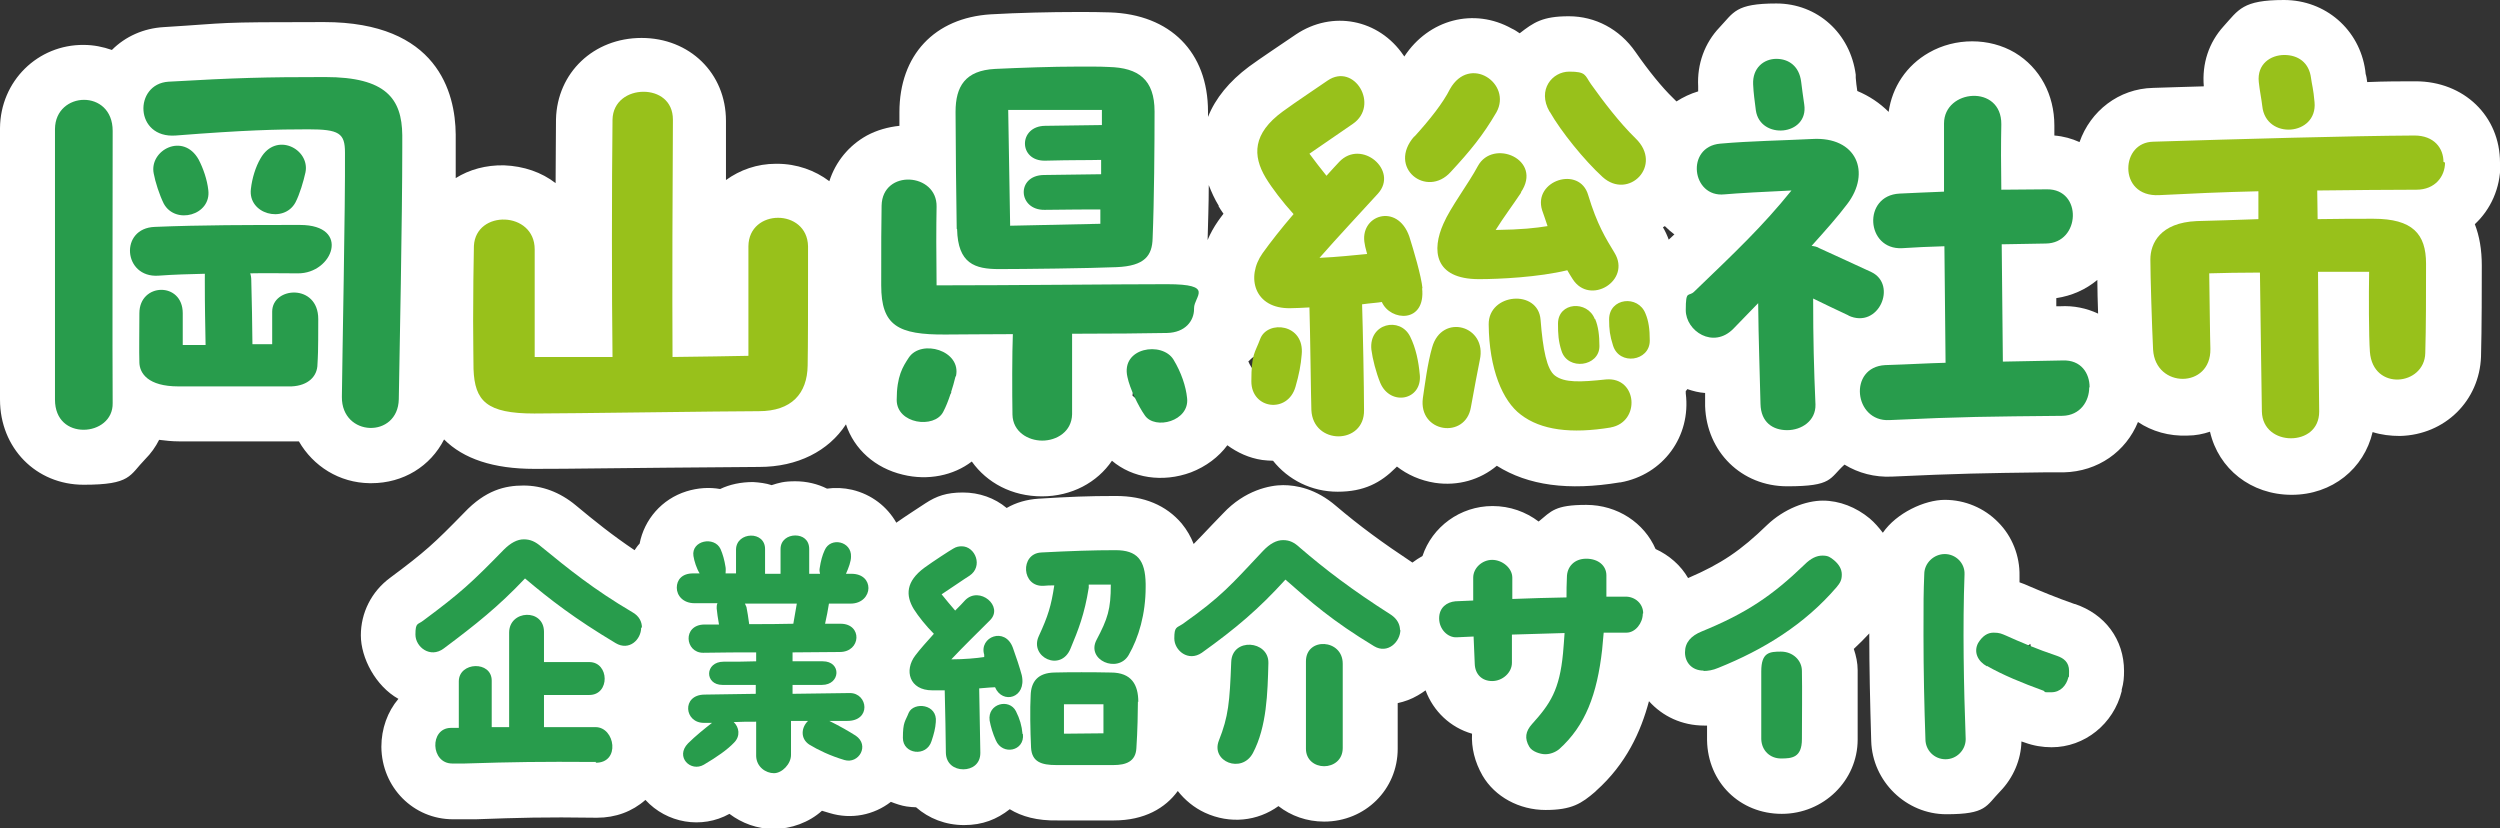
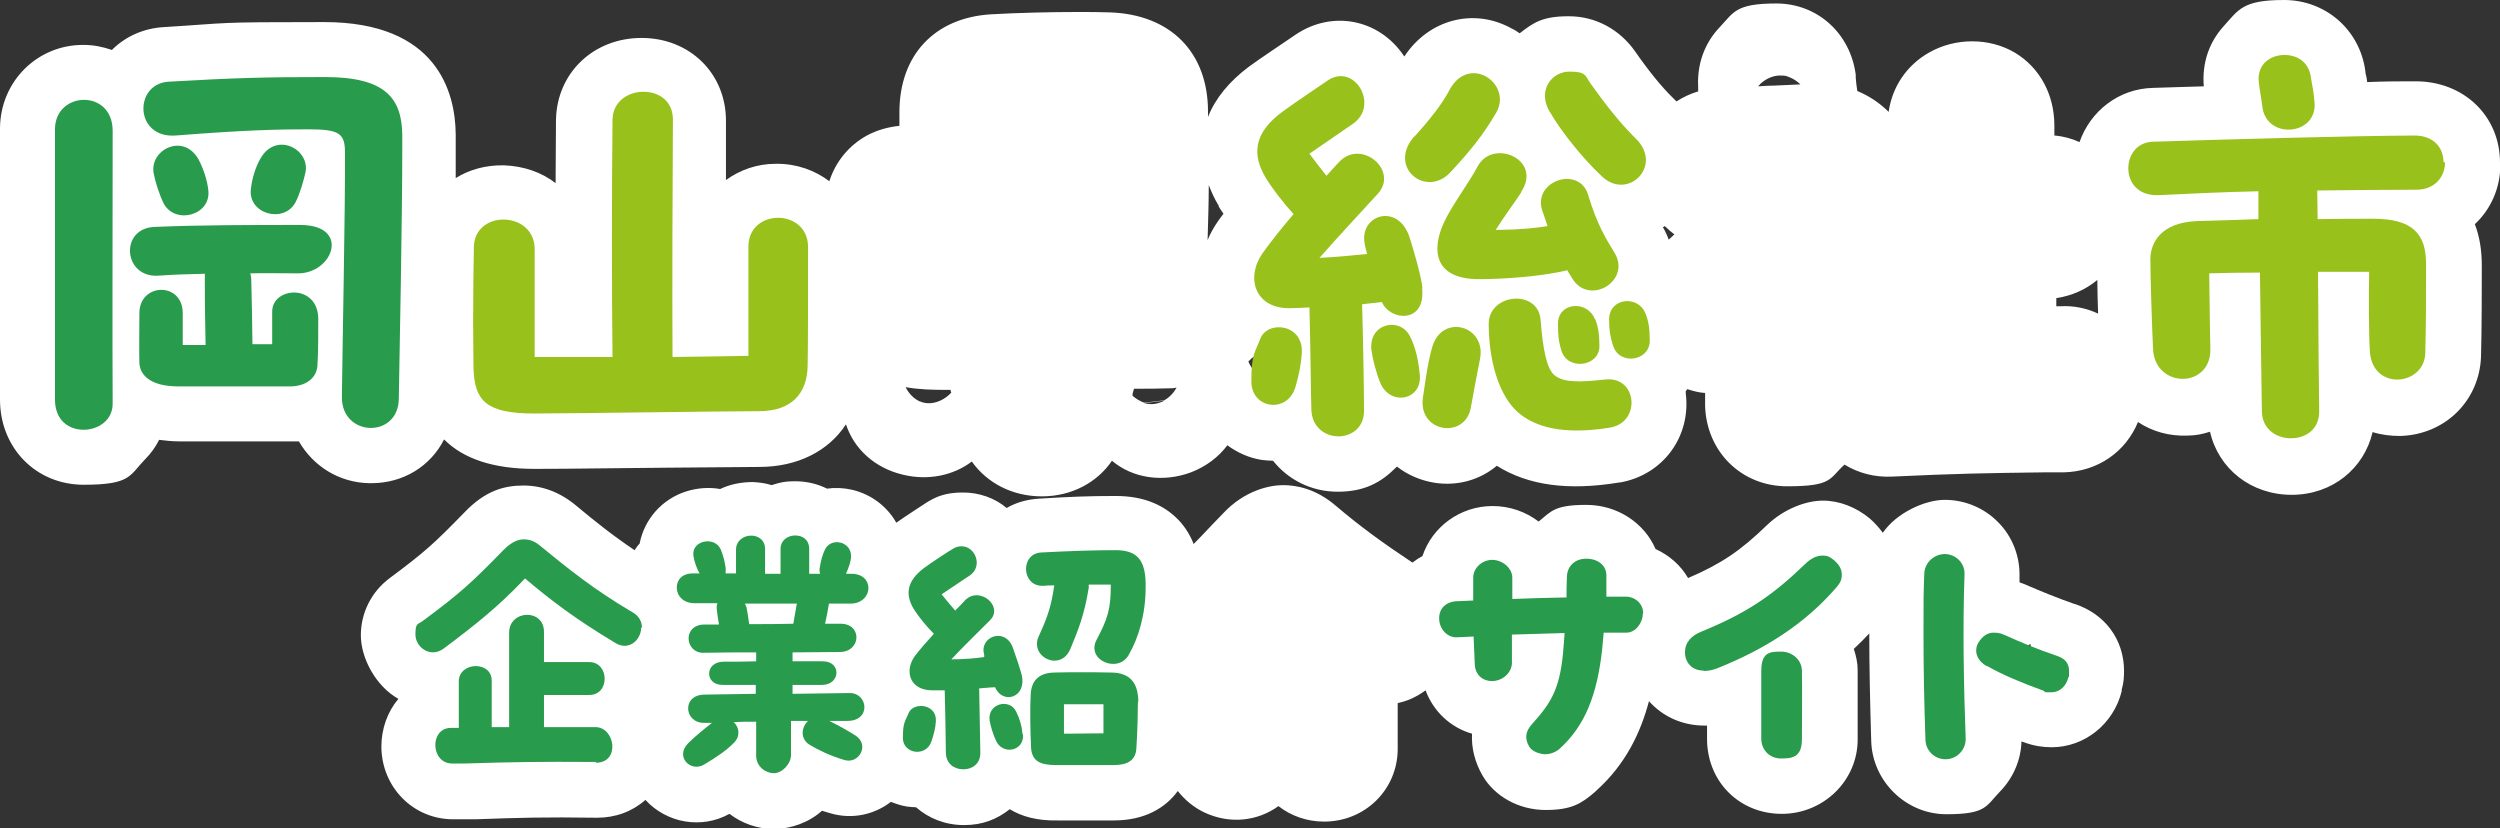
<svg xmlns="http://www.w3.org/2000/svg" id="_レイヤー_1" data-name="レイヤー_1" version="1.1" viewBox="0 0 645.7 213.9">
  <rect x="0" y="0" width="645.7" height="213.9" fill="#333333" stroke="none" />
  <defs>
    <style>
      .st0 {
        fill: #fff;
      }

      .st1 {
        fill: #98c11b;
      }

      .st2 {
        fill: #289c4c;
      }
    </style>
  </defs>
  <g>
    <path class="st0" d="M535.8,156c-4.6-1.6-8.9-3.4-11.7-4.6-.8-.4-1.7-.7-2.5-1,0-.5,0-1,0-1.5v-.2c.1-5.1-1.9-10.2-5.5-13.8-3.6-3.7-8.6-5.8-13.8-5.8s-12.5,3.4-16,8.5c-1-1.3-2.1-2.6-3.4-3.7-3.5-2.9-7.8-4.6-12.1-4.6s-10,2.1-14.4,6.3c-6.8,6.6-11.8,10-20.4,13.7-1.9-3.3-4.9-5.9-8.4-7.5-2.9-6.7-9.8-11.4-17.9-11.4s-9,1.6-12.3,4.3c-3.3-2.5-7.4-4-11.9-4-8.4,0-15.6,5.4-18.1,12.9-.9.5-1.8,1.1-2.6,1.7-7.7-5.1-13.7-9.5-19.7-14.6-5.2-4.5-10.3-5.4-13.7-5.4s-9.9,1.3-15.5,7.3c-1,1-1.9,2-2.8,2.9-1.9,2-3.4,3.6-4.8,5-.7-1.8-1.7-3.6-3.1-5.3-4-4.7-9.7-7.1-17-7.1s-11.8.2-20,.7c-3,.2-5.8,1-8.2,2.4-3.1-2.6-7.1-4-11.3-4s-6.8.9-9.7,2.8c-1.2.8-5.1,3.3-7.5,5-2.4-4.2-6.4-7.3-11.4-8.5-2.2-.5-4.4-.6-6.5-.3-2.4-1.2-5.2-1.9-8.2-1.9s-4.2.4-6.1,1c-1.5-.5-3.2-.7-4.8-.8-3.1,0-6,.6-8.5,1.8-2.8-.5-5.8-.3-8.7.6-6.4,2-10.9,7.3-12.1,13.5-.5.5-.9,1.1-1.3,1.7-5.8-3.9-10.4-7.6-15.2-11.6-4.1-3.4-8.7-5.1-13.5-5.1s-9.8,1.2-15.3,7c-7.8,8-10.1,10.1-19.1,16.8-4.9,3.6-7.6,9.1-7.6,14.9s3.8,13.1,9.7,16.4c-2.8,3.3-4.4,7.7-4.4,12.4.1,10.5,8.3,18.7,18.5,18.7s1.3,0,2,0c.4,0,.8,0,1.2,0h2.7c11.3-.4,17.6-.6,31.1-.4,0,0,.2,0,.2,0,4.8,0,9.1-1.6,12.5-4.6,5.5,6,14.5,7.6,21.7,3.6,3.2,2.4,7.1,3.9,11.5,3.9s9.1-1.7,12.4-4.7c.6.2,1.3.4,2,.6,5.6,1.7,11.4.5,15.8-2.9,1.3.5,2.7,1,4.1,1.2.8.1,1.6.2,2.4.2,3.3,2.9,7.6,4.6,12.4,4.6s8.5-1.5,11.8-4.1c3.1,1.9,7.1,3,12.3,2.9,4.2,0,10.5,0,14.6,0,7.9,0,13.3-3.2,16.5-7.6,1.8,2.3,4.2,4.3,7,5.6,6.5,3,13.6,2.2,19-1.7,3.2,2.5,7.3,4,11.8,4,10.6,0,19-8.3,19-18.8v-11.8c1.8-.4,3.5-1,5.2-2,.7-.4,1.3-.8,2-1.3,2,5.4,6.4,9.6,12,11.2-.2,3.6.7,7.3,2.7,10.8,3.2,5.5,9.5,8.9,16.3,8.9s9.3-1.7,12.8-4.7l.3-.3c7.7-6.9,11.5-15.2,13.6-23.1,3.5,3.9,8.5,6.3,14.3,6.3s.5,0,.7,0c0,1.4,0,2.6,0,3.8h0c.2,10.9,8.5,19,19.3,19s19.6-8.6,19.6-19.2,0-3.2,0-5.1c0-4.4,0-9.3,0-12.8,0-1.9-.4-3.7-1-5.5,1.4-1.3,2.7-2.6,4-4,0,.2,0,.3,0,.5,0,8.2.2,17.3.5,27.3.3,10.4,9,18.9,19.4,18.9s10.2-2.1,13.9-5.9c3.4-3.5,5.4-8.2,5.5-12.9.3.1.6.2.9.3,2.2.8,4.5,1.2,6.9,1.2,8.5,0,16-6,18.1-14.5v-.4c.5-1.7.6-3.2.6-4.8,0-8.1-4.9-14.7-12.7-17.3ZM457.5,182.1c1.6-.5,3.4-.5,5,0-1.6.5-3.4.5-5,0ZM521.5,175.2c0-1,0-2,0-3l1.8,1c-.4.7-1,1.4-1.7,2ZM523.2,173l-1.3-.8,1.6.3c0,.1-.1.3-.2.4ZM523.6,172.4l-2.2-.5c0-.9,0-1.8,0-2.6.7-1.2,1.8-2.2,3-3,.4,2.1.1,4.3-.8,6.2Z" />
    <g>
      <path class="st2" d="M165.6,162.1c0,3.1-3.1,6.1-6.6,4-10.7-6.4-17-11.3-23.4-16.7-6.8,7.2-12.7,11.9-21,18.1-3.5,2.6-7.3-.4-7.3-3.6s.6-2.5,2-3.6c9.7-7.2,12.5-9.8,20.8-18.3,1.8-1.8,3.5-2.7,5.2-2.7s3,.6,4.5,1.9c7.1,5.8,13.5,11,23.5,16.9,1.8,1,2.5,2.5,2.5,4ZM154,196.8c-14.8-.1-21.1,0-34,.4-1.1,0-2.2,0-3.2,0-5.6,0-5.9-9.1-.4-9.2.7,0,1.4,0,2.1,0,0-4.1,0-8.5,0-12,0-5.1,8.5-5.4,8.5-.2v12c1.6,0,3,0,4.5,0v-24.4c0-5.9,9-6.3,9-.2v7.8h11.7c5.2,0,5.4,8.5,0,8.5h-11.7v8.3c3.9,0,8.2,0,13.3,0s6.5,9.3,0,9.2Z" />
      <path class="st2" d="M218.3,186.2c-1.3,0-2.7,0-4.1,0,3,1.5,4.9,2.6,6.8,3.8,3.7,2.5.8,7.4-2.9,6.3-3.7-1.1-6.8-2.6-9.1-4-2.4-1.6-2-4.5-.3-6.1-1.5,0-3,0-4.4,0,0,3.4,0,6.5,0,8.8s-2.3,4.7-4.4,4.7-4.5-1.6-4.6-4.4c0-1.5,0-4.9,0-8.9-1.9,0-3.9,0-5.8.1,1.4,1.3,1.8,3.6.1,5.3-1.7,1.8-4.4,3.7-7.8,5.7-3.4,2-7.5-2-4.1-5.5,1.9-1.9,4.4-3.9,6.2-5.3-.7,0-1.3,0-2,0-5.2.1-5.9-7.2,0-7.3l13.3-.2v-2.3c-2.8,0-5.7,0-8.6,0-4.7,0-4.6-6,.3-6,3.1,0,5.9,0,8.4-.1v-2.3c-4.1,0-8.6,0-13.7.1-4.7,0-5.4-7.2.3-7.3,1.3,0,2.5,0,3.8,0-.3-1.6-.5-3.2-.6-4.2,0-.5,0-.8.2-1.3-2,0-4,0-5.9,0-3,0-4.6-2-4.6-4s1.3-3.7,4.2-3.7h1.7c-.8-1.3-1.4-3.2-1.6-4.5-.6-4,5.4-5.2,7-1.8.6,1.4,1,2.8,1.3,4.7.1.6,0,1.1,0,1.6.8,0,1.8,0,2.7,0,0-2.8,0-3.2,0-6.2.1-4.6,7.6-4.9,7.5,0,0,2.5,0,4.1,0,6.3,1.3,0,2.6,0,4,0,0-2.5,0-2.9,0-6.4,0-2.3,1.9-3.5,3.8-3.5s3.6,1.1,3.6,3.5c0,2.3,0,4.2,0,6.4h2.8c-.1-.4-.2-.9-.1-1.4.3-2,.7-3.4,1.3-4.7,1.5-3.5,7-2.3,6.8,1.7,0,1.2-.6,2.8-1.3,4.4h1.4c3,0,4.4,1.8,4.4,3.7s-1.6,4-4.6,4h-5.6c-.2,1.3-.6,3.5-1,5.2h4c5.7,0,5.3,7.3-.2,7.3-4.2,0-8.1.1-12.2.1v2.3h7.8c4.9,0,4.6,6.1-.2,6.1s-5.2,0-7.6,0v2.3l14.8-.2c4.7,0,5.6,7.3-.8,7.2ZM193.5,161.2c4,0,7.8,0,11.4-.1.4-2.3.7-4,.9-5.2-4.3,0-8.8,0-13.4,0,.1.3.3.6.4.9.2,1,.5,2.8.7,4.4Z" />
      <path class="st2" d="M241.7,186.5c-.1,1.6-.5,3.1-1.1,4.9-1.3,4.2-7.4,3.4-7.4-.8s.6-4.2,1.5-6.5c1.3-2.9,7.5-2.3,7,2.4ZM253.2,194.5c0,2.8-2.1,4.2-4.4,4.2s-4.4-1.4-4.5-4.2c0-1.6-.2-13.4-.3-16.2-1.3,0-2.4,0-3.2,0-6,0-7.3-5.2-4.4-9,1.2-1.6,3-3.6,4.8-5.6-2-2-4-4.5-5.2-6.4-2.1-3.5-2.1-7.1,2.8-10.7,2.2-1.6,6.5-4.4,7.4-4.9.8-.5,1.5-.6,2.2-.6,3.5,0,5.6,5.2,2,7.6-1.3.8-4.6,3.1-7.2,4.8,1.1,1.4,2.3,2.8,3.5,4.2,1.1-1.1,2-2,2.6-2.7,3.7-3.7,10,1.6,6.4,5.2-3.4,3.4-6.7,6.6-10,10.1,3.3,0,6.6-.3,8.5-.6v-.6c-1.4-4.6,5.4-7.3,7.4-1.8.8,2.2,1.8,5.2,2.3,7.1,1.3,5.9-5,7.6-6.9,3.1h0c-.9,0-1.3.1-4.1.3l.3,16.6ZM264.2,189.6c.5,4.4-5.3,5.6-7,1.6-.8-1.8-1.3-3.5-1.6-5.1-.6-4.4,5.1-5.8,6.8-2.4,1,2,1.5,3.7,1.7,5.9ZM268.8,142.7c7.7-.4,13.7-.6,19.3-.6s7.7,2.5,7.8,8.7v.8c0,7-1.8,13.1-4.4,17.6-2.8,4.8-11,1.3-8.3-3.9,2.9-5.5,3.7-7.9,3.7-14.3-1.8,0-3.7,0-5.7,0,0,.3,0,.6,0,.8-1.1,6.9-2.7,10.9-4.7,15.7-2.5,6.2-10.7,2.2-8.2-3.2,2.4-5.2,3.2-7.8,4-13.1-1,0-1.9,0-2.7.1-5.8.4-6.2-8.3-.7-8.6ZM293.9,181.2c0,2.2-.1,7.8-.4,12.1-.2,3.4-2.7,4.3-5.9,4.3s-10.5,0-14.8,0c-3.8,0-6.3-.8-6.5-4.5-.2-4.4-.3-10-.1-13.5.1-3.6,1.9-5.8,6.1-5.9,3.7-.1,10.2-.1,14.6,0,5.4,0,7.1,3.2,7.1,7.6ZM285.1,181.9h-10.3v7.6c0,0,10.2-.1,10.2-.1v-7.5Z" />
-       <path class="st2" d="M361.7,162.6c0,3.2-3.3,6.4-6.8,4.3-10.9-6.6-16.3-11.4-22.9-17.2-6.9,7.6-12.8,12.6-21.6,18.9-3.5,2.4-7.1-.6-7.1-3.7s.6-2.7,2.1-3.7c10.2-7.2,12.6-10.2,20.8-18.9,1.8-1.9,3.5-2.8,5.2-2.8s2.9.6,4.4,2c6.4,5.5,13.3,10.8,23.5,17.3,1.6,1.1,2.3,2.5,2.3,4ZM327.6,171.3c-.2,7.6-.4,16.4-4,23.2-2.9,5.4-10.9,2.2-8.8-3.2,2.5-6.3,2.8-9.9,3.2-20.3.2-6.4,9.7-5.6,9.6.2ZM346.8,171.3v21.9c0,3.1-2.4,4.7-4.8,4.7s-4.7-1.6-4.7-4.5c0-6.6,0-16.3,0-22.6s9.5-5.8,9.5.6Z" />
      <path class="st2" d="M424.3,158.5c0,2.4-1.9,4.9-4.2,4.9s-4,0-5.9,0l-.4,4.4c-1.3,11.5-4.3,19.6-11.1,25.7-1,.8-2.3,1.3-3.6,1.3s-3.4-.7-4.1-1.9c-1.3-2.2-1-4,.7-5.9,4.7-5.2,7.1-8.8,8-18.3.1-1.5.3-3.2.4-5.2l-13.6.4c0,2.7,0,5,0,7.3,0,2.5-2.4,4.7-5.1,4.7s-4.4-1.8-4.5-4.4c-.1-2.3-.2-4.7-.3-7.1l-4.4.2c-2.3.1-4.5-2.1-4.5-4.9s2-4.2,4.2-4.4l4.6-.2v-5.9c0-2.5,2.3-4.6,4.9-4.6s5.2,2.1,5.2,4.6,0,3.8,0,5.5c4.7-.2,9.3-.3,14-.4,0-1.6,0-3.4.1-5.2,0-2.7,1.9-4.8,5-4.8s5.2,1.8,5.2,4.3,0,3.7,0,5.5c1.6,0,3.3,0,5,0,2.4,0,4.5,1.8,4.5,4.3Z" />
      <path class="st2" d="M440,173.2c-3,0-4.8-2.1-4.8-4.7s1.6-4.3,4.3-5.4c11.5-4.7,18.2-9.2,26.6-17.3,1.6-1.6,3.1-2.3,4.6-2.3s2,.4,3,1.2c1.3,1.1,2,2.3,2,3.7s-.4,2.1-1.3,3.2c-8.3,9.7-18.9,16.2-30.6,20.9-1.4.6-2.7.8-3.8.8ZM454.9,190.9c0-4.9,0-12.6,0-17.5s2.1-5.1,5.1-5.1,5.4,2.2,5.4,5c.1,4.8,0,12.8,0,17.6s-2.6,5-5.4,5-5-2-5.1-5Z" />
      <path class="st2" d="M497.3,190.9c-.3-8.5-.5-17.8-.5-26.9s0-10.7.2-15.7c0-2.9,2.5-5.2,5.3-5.2s5.2,2.3,5.1,5.2c-.5,13.5-.2,29.1.3,42.6,0,2.8-2.3,5.2-5.2,5.2s-5.2-2.3-5.2-5.2ZM513.2,172.1c-2.4-1.3-3.5-3.7-2.3-6,1.1-1.8,2.4-2.7,4-2.7s2.1.3,3.3.8c3.3,1.5,8,3.5,13.1,5.2,1.7.6,3.1,1.6,3.1,3.9s0,1.1-.2,1.7c-.5,2-2,3.8-4.4,3.8s-1.3,0-2-.4c-5.5-2-10.6-4.1-14.6-6.4Z" />
    </g>
  </g>
  <g>
    <path class="st0" d="M645.7,42c0-12-9.3-21-21.8-21-3.7,0-7.9,0-12.5.2-.1-.8-.2-1.5-.4-2.1,0-.3-.1-.6-.1-.9-1.5-10.6-10.3-18.2-21-18.2s-11.7,2.5-15.6,6.8c-3.8,4.2-5.6,9.6-5.1,15.5-4.6.1-9,.3-13.1.4-8.9.2-16.2,6-19,14-2-.9-4.1-1.5-6.5-1.7,0-.8,0-1.6,0-2.4v-.2c0-7.9-3.7-14.9-10.2-18.8-6.6-3.9-15.4-3.9-22.2,0-5.8,3.3-9.5,8.9-10.4,15.3-2.3-2.3-5-4.1-8.1-5.4-.2-1.2-.3-2.3-.4-3.4v-.8c-1.4-10.7-9.9-18.4-20.5-18.4s-11,2.3-14.7,6.2c-3.8,4-5.8,9.4-5.5,15.2,0,.4,0,.9,0,1.3-2,.6-3.9,1.5-5.6,2.6-.3-.3-.6-.6-.9-.9-2.8-2.7-6.3-7-9.7-11.9-4.1-5.9-10.4-9.2-17.2-9.2s-9.1,1.6-12.7,4.4c-.6-.4-1.3-.9-2-1.2-9.8-5.5-21.5-2.4-27.8,7.2,0,0-.1-.2-.2-.3-6.4-9.4-18.4-11.7-27.8-5.4-3.8,2.6-9.1,6.1-12.1,8.3-5.1,3.8-8.7,8.2-10.6,13,0-.5,0-1,0-1.4,0-15.3-9.7-25.1-25.4-25.6-2.5-.1-5.3-.1-8.5-.1-6.7,0-15.2.2-22.2.6-14.5.9-23.6,10.5-23.6,25.3s0,2.1,0,3.5c-2.9.3-5.8,1.1-8.4,2.5-4.7,2.6-8.1,6.8-9.7,11.8-3.7-2.8-8.4-4.5-13.5-4.5s-.2,0-.3,0c-4.9,0-9.3,1.6-12.9,4.2,0-5.8,0-11.1,0-15.3h0c0-12.3-9.4-21.4-21.8-21.4s-21.8,9-22.1,21h0c0,4.7-.1,10.4-.1,16.5-3.6-2.8-8.2-4.4-13.3-4.6-4.7-.1-9,1.1-12.5,3.3,0-2.8,0-5.4,0-7.7v-3.6c-.1-10.8-4.7-29-34-29s-23.5.2-41.4,1.3c-5.2.3-9.9,2.4-13.4,5.9-2.3-.8-4.7-1.3-7.3-1.3C9.8,11.5.1,20.9,0,33.1v70.1c0,12.5,9.3,22,21.6,22s11.8-2.4,15.9-6.6c1.5-1.5,2.7-3.2,3.6-5,1.6.2,3.3.4,5.2.4h29.9c.3,0,.6,0,1,0,3.7,6.4,10.4,10.7,18.3,10.8.1,0,.3,0,.4,0,8.3,0,15.3-4.4,18.8-11.3,5,5,12.7,7.6,23.3,7.6s19.5-.2,33.8-.3c11.1-.1,21.7-.2,24.3-.2,9.9,0,17.9-4.1,22.4-11,2.1,6.4,7.5,11.3,14.7,13,6.5,1.6,13.1.2,17.8-3.4,3.9,5.5,10.4,9,18.1,9s14.3-3.6,18.1-9.2c5.3,4.5,13.1,5.7,20.4,3,3.9-1.5,7.2-4,9.4-7,2.6,1.9,5.6,3.3,9,3.8.9.1,1.9.2,2.8.2h0c3.9,4.9,9.9,8,16.7,8s11.1-2.3,15-6.2c.1-.1.2-.2.3-.3,2.7,2.1,6,3.6,9.8,4.2,6,.9,11.7-.8,16-4.4,8.1,5.1,18.5,6.5,31.7,4.3h.2c11.1-2,18.3-11.9,16.9-23,0-.2,0-.4,0-.6.2-.2.3-.3.4-.5,1.5.5,3,.9,4.6,1v3.4c.4,11.8,9.4,20.7,21.2,20.7s10.8-2,14.8-5.6c3.6,2.2,7.8,3.3,12.2,3.1,17.3-.8,23.8-.9,39.3-1.1h4.9c0,0,.2,0,.2,0,8.9-.2,16.1-5.4,19.2-13,3.6,2.4,8,3.7,12.8,3.5,2.1,0,4-.4,5.8-1,2.2,9.6,10.6,16.3,21.1,16.3s18.7-6.8,20.9-16.2c2.2.7,4.6,1,7.1,1,11.6-.3,20.5-9.1,20.9-20.5.2-6.8.2-19.4.2-23.5s-.6-7.6-1.8-10.7c4.1-3.8,6.6-9.3,6.6-15.4ZM237.6,103.7c-1.6-.7-2.9-2.1-3.7-3.7,3.4.6,7,.7,10.5.7.3,0,.7,0,1.1,0,0,.2.1.5.2.7-2.2,2.4-5.5,3.4-8,2.3ZM299.8,103.9c-1.5.6-3,.6-4.3.2l5.2-.6c-.3.2-.6.3-.9.4ZM300.7,103.4l-5.2.6c-1.1-.4-2.1-1-3-1.8,0-.6.2-1.2.4-1.8,3.5,0,6.5,0,8.7-.1.8,0,1.5,0,2.3-.2-.7,1.3-1.8,2.5-3.2,3.3ZM314.7,53.2c.4.7.8,1.3,1.3,2-.5.7-1,1.3-1.4,1.9h0c-1.1,1.6-2,3.2-2.7,4.9,0,0,0,0,0,0,.1-4.2.3-9.2.3-14.2.7,1.8,1.5,3.6,2.6,5.4ZM322.5,93.3c.4-.4.8-.8,1.2-1.1.1,0,.3,0,.4.1,0,1.3,0,2.5,0,3.7-.7-.8-1.3-1.7-1.7-2.7ZM432.5,60.5c-.5.5-1,.9-1.5,1.4-.4-1.1-.9-2.2-1.5-3.2.2-.1.3-.2.5-.3.8.8,1.6,1.5,2.4,2.1ZM458.5,22.1c-1.4,0-2.9.1-4.4.2.3-.4.7-.8,1.1-1.1,1.4-1.1,3-1.7,4.6-1.7s1.7.2,2.5.5c1,.4,1.9,1,2.7,1.8-2.2.1-4.3.2-6.6.3ZM532.1,79.1h-1s0-2.1,0-2.1c4-.6,7.6-2.2,10.6-4.7,0,2.6.1,5.6.2,8.7-3-1.4-6.3-2.1-9.8-1.9ZM590.5,19.4c.2,0,.4,0,.6,0,1,0,2,.2,2.9.7l-7.1.8c1-.8,2.2-1.3,3.6-1.4ZM585.8,21.8c.3-.3.6-.6.9-.9l7.4-.7c.7.4,1.3.8,1.8,1.3-3.4,0-6.8.2-10.2.3Z" />
    <g>
      <path class="st2" d="M29.1,104.1c.1,4.4-3.7,6.9-7.5,6.9s-7.4-2.4-7.4-7.8V33.3c.1-9.8,14.9-10.4,14.9.5,0,20.7-.1,54.4,0,70.4ZM64.6,70.5c.2.6.3,1.2.3,1.9.2,7.2.2,9.5.3,16.5h5.1v-8.4c0-6.5,11.9-7.3,11.9,1.9s-.1,9.7-.2,11.6c0,3.2-2.4,5.6-6.7,5.8h-29.2c-7.9,0-10-3.4-10.1-6.1-.1-3,0-8.2,0-12.8,0-7.9,11.2-8.2,11.2,0v8.2h5.9c-.1-6.6-.2-9-.2-16.6s.1-1.2.2-1.8c-4.1.1-8.2.2-12.2.5-9.1.6-10.1-12.3-.9-12.6,12-.5,24.3-.5,37.5-.5s8.5,12.6-.6,12.5c-4.1,0-8.3-.1-12.5,0ZM103.9,38.3c0,17.7-.7,53.9-.9,64.8-.2,10.2-14.8,9.8-14.7-.6.1-10,.9-49.7.8-63.1,0-5-1.5-6-9.5-6s-16.4.2-34.2,1.6c-10.7.8-10.9-13.3-1.9-13.9,17.5-1,24.8-1.2,40.5-1.2s19.8,5.6,19.9,15v3.4ZM42.3,52.6c-1.1-2.2-2.2-5.6-2.6-7.8-1.2-6,7.6-10.7,11.6-3.6,1.2,2.3,2.2,5.2,2.5,7.9.8,6.5-8.5,9-11.5,3.5ZM64.8,48.8c.3-2.7,1.2-5.7,2.5-7.9,4-7,12.8-2.4,11.6,3.6-.5,2.3-1.5,5.7-2.6,7.8-3,5.5-12.3,3-11.5-3.5Z" />
      <path class="st1" d="M208.7,70.7c0,7.6,0,18.6-.1,23.7-.1,7.3-4.2,11.8-12.6,11.8s-49.4.6-58,.6c-12.3,0-15.4-3.2-15.7-11.5,0-2-.1-6.9-.1-12.4s.1-16.2.2-19.4c.5-9.4,15.7-9,15.7.9v27.8c-.1,0,20.1,0,20.1,0-.2-15.3-.2-45.2,0-61.3.1-4.8,4.1-7.2,8-7.2s7.6,2.3,7.6,7.2c-.1,15.3-.2,45.3-.1,61.3,8.1-.1,15.2-.2,19.6-.3v-28.3c.1-9.8,15.2-9.8,15.4,0v7Z" />
-       <path class="st2" d="M308.4,79.8c0,3.1-2.3,6.1-7,6.2-5,.1-14.5.2-24.5.2v20.8c-.1,4.5-4,6.8-7.7,6.8s-7.6-2.3-7.7-6.7c-.1-5.7-.1-16.1.1-20.8-7.2,0-13.4.1-17.3.1-12.4.1-16.7-2.3-16.7-12.7s0-15.9.1-20.6c.2-9.5,14.4-8.5,14.2.3-.1,5.5-.1,11.9,0,20.3,19.8,0,47-.3,59.5-.3s7,3.1,7,6.2ZM246.8,97.2c-.6,2.5-1.8,6.6-3.2,9.2-2.3,4.4-12,3.1-12-3.1s1.6-8.6,3.1-10.9c3.2-4.9,13.7-1.9,12.2,4.8ZM247.1,59.1c-.1-5.1-.3-23.6-.3-30.2s2.5-10.7,10.2-11.1c6.5-.3,14.7-.6,21.4-.6s5.8,0,8,.1c7.6.2,11.8,3.2,11.8,11.5s-.1,23.1-.5,32.7c-.1,4.5-2,7.2-9.3,7.5-7,.3-24.2.5-30.4.5s-10.6-1.4-10.8-10.3ZM260.4,28.4l.5,29.9,23.3-.5v-3.7c-3.9,0-6.8,0-14.4.1-6.9.1-7.4-8.9-.2-9l14.8-.2v-3.7c-4,.1-6.8,0-14.5.2-6.9.1-6.9-8.9,0-9l14.7-.2v-3.9h-24ZM306.6,102.8c.7,6-8.3,8.3-10.9,4.5-1.7-2.4-3.9-7-4.5-9.9-1.8-7.7,9-9.3,11.9-4.5,2,3.3,3.2,6.9,3.5,9.9Z" />
      <path class="st1" d="M336.2,91.6c-.2,2.6-.7,5.2-1.6,8.3-2,7-11.4,5.8-11.4-1.4s.9-7.2,2.3-11c1.9-4.9,11.5-3.9,10.7,4.1ZM367.3,74.4c1,9.2-8.2,8.6-10.4,3.6-1.1.2-3,.3-5.1.6.2,6.1.5,21.4.5,27.3.1,4.5-3.2,6.8-6.6,6.8s-6.8-2.3-7-6.8c-.1-2.4-.3-20.7-.5-26.5-1.9.1-3.6.2-4.9.2-9.3.2-11.6-8-7.2-14.2,2-2.8,4.9-6.5,8-10.1-2.8-3.1-5.5-6.6-7.2-9.4-3.4-5.7-3.4-11.4,4.4-17.1,3.4-2.5,10.2-7,11.6-8,6.9-4.7,13.5,6.4,6.5,11.2l-11.2,7.7c1.4,1.9,2.8,3.7,4.4,5.7,1.4-1.5,2.4-2.7,3.3-3.6,5.7-6,15.4,2.2,10,8.2-5.1,5.6-10.1,10.9-15.1,16.6,4.5-.2,9.1-.7,12.3-1-.2-.9-.5-1.7-.6-2.5-1.6-7.5,8.4-10.9,11.5-2,1.1,3.5,3.1,10.2,3.4,13.4ZM366.7,96.7c.7,6.7-7.6,8.3-10.2,2.2-1.1-2.7-2-6.2-2.3-8.6-.7-6.8,7.4-8.6,10-3.4,1.5,3,2.2,6.5,2.5,9.9ZM365.3,35.3c4-4.4,7.4-8.7,9.2-12.3,5.1-9,16.1-1.4,12,6-3.5,6-6.8,10-11.8,15.4-6.2,6.9-16.5-1.1-9.4-9.2ZM382.2,93c-.3,1.5-1.7,8.7-2.3,12.2-1.4,8.3-13.6,6.6-12.4-2.4.5-3.3,1.2-9,2.4-13.1,2.5-8.9,14.3-5.6,12.3,3.3ZM392.9,49.7c-2.4,3.6-4.4,6.2-6.6,9.7,6.8-.1,10.3-.5,13.4-1-.5-1.4-.9-2.8-1.4-4.1-2.4-7.7,9.7-11.6,11.9-3.9,2.3,7.6,4.5,11.1,6.8,14.9,4.4,7.2-6.4,13.7-10.8,6.8-.5-.7-.9-1.5-1.4-2.3-7.4,1.8-17.6,2.3-22.8,2.3-11.7,0-12.2-7.6-9.2-14.3,1.8-4.2,6.5-10.4,8.9-14.9,3.9-7.2,16.9-1.7,11.1,6.8ZM416.1,110.4c-10.3,1.7-18.1.7-23.3-3.3-4.7-3.5-8.2-11.8-8.3-23.3-.1-8.1,12.8-9.2,13.4-1.2.6,7.7,1.6,12.8,3.7,14.4,2.5,1.9,6.6,1.7,13.2,1,8.1-.7,9,11,1.2,12.4ZM400.2,28.8c-3.2-5.6.7-10.3,5.1-10.3s4,.9,5.6,3.2c3.2,4.5,7.4,10,11.5,14,7.3,7-1.8,16.1-8.5,10-4.7-4.3-10.7-11.7-13.6-16.8ZM412,82.4c.8,1.9,1.1,4.2,1.1,7,0,5.3-8.2,6.4-9.8,1.2-.8-2.5-.9-4.3-.9-7,0-5.6,7.6-6.1,9.5-1.2ZM426.1,88c0,5.3-7.9,6.5-9.5,1.2-.8-2.5-1-4.1-1-6.7,0-5.6,7.5-6.4,9.4-1.5.8,1.9,1.1,4,1.1,6.9Z" />
-       <path class="st2" d="M477.5,81.5c-3.7-1.7-6.5-3.1-9.2-4.4,0,10.7.2,18.1.6,27.4.1,4.2-3.6,6.6-7.3,6.6s-6.8-2-6.9-6.8c-.2-9-.5-16-.6-26l-6.4,6.6c-5.2,5.3-12.3.6-12.3-4.8s.7-3.3,2.2-4.8c10.6-10.2,17.6-16.8,25.1-26.1-6.5.3-14,.7-17.3,1-8.5.9-10.1-12.3-1.1-13.1,7.9-.7,15.9-.8,23.7-1.2,11.6-.7,15.3,8.7,9.1,16.8-2.4,3.2-5.6,6.8-9.2,10.8.7.1,1.4.2,2,.6,3.6,1.6,10.4,4.8,13.5,6.2,6.7,3.3,1.8,14.8-6,11.2ZM452.8,21.8c-.2-4.3,2.8-6.6,6-6.6s5.9,1.9,6.4,5.9c.2,1.8.5,3.7.8,5.9,1.2,8.1-11.4,9.2-12.5,1.5-.3-2.4-.6-4.4-.7-6.7ZM539.6,100.1c0,3.5-2.3,7.2-6.9,7.3-19.4.2-25.4.2-44.7,1.1-9.2.5-10.7-13.7-1.1-14.2,6.4-.2,11.2-.5,15.6-.6l-.3-30.1c-4,.1-7.7.3-10.9.5-9.4.5-10.3-13.6-.7-14.1,3.4-.2,7.3-.3,11.5-.5v-17.6c0-8.9,14.9-10.2,14.8.2-.1,5-.1,10.8,0,16.9,4,0,7.9-.1,11.8-.1,9.2-.1,8.7,13.9-.3,14-3.6.1-7.5.1-11.4.2l.3,30.3,15.4-.3c4.8-.2,7,3.3,7,6.9Z" />
      <path class="st1" d="M631.5,42c0,3.5-2.5,7-7.4,7-7,0-16,.1-25.6.2v.5c0,2,.1,4.4.1,6.9,5.3-.1,10.4-.1,14.4-.1,10.1,0,13.6,3.9,13.6,11.6s0,16.5-.2,23.1c-.2,8.4-13.5,9.9-14.3-.3-.3-4-.3-15.1-.2-20.7h-13.2c.1,15.1.2,31.1.3,36.1,0,4.7-3.6,6.9-7.3,6.9s-7.4-2.3-7.5-6.9c-.1-5-.3-21.7-.5-35.9-5,0-9.7.1-13.1.2.1,6.1.2,16.9.3,19.5.2,10.3-14.2,10.3-14.8.2-.3-6.1-.7-19.2-.7-23.3s2.5-9.5,12-9.9c4.5-.1,10.1-.3,15.9-.5v-7.2c-9,.2-17.8.6-25.6,1-5.5.3-8-3.3-8-6.9s2.3-6.8,6.4-6.9c22.5-.7,50.8-1.5,67.5-1.6,5.1,0,7.5,3.3,7.5,6.8ZM583.4,21.2c-.5-4.7,3.1-7,6.6-7s6.4,1.9,6.9,6c.2,1.6.6,2.7.9,6.2.8,8.7-12.6,9.8-13.5,1-.2-1.8-.7-4.2-.9-6.2Z" />
    </g>
  </g>
</svg>